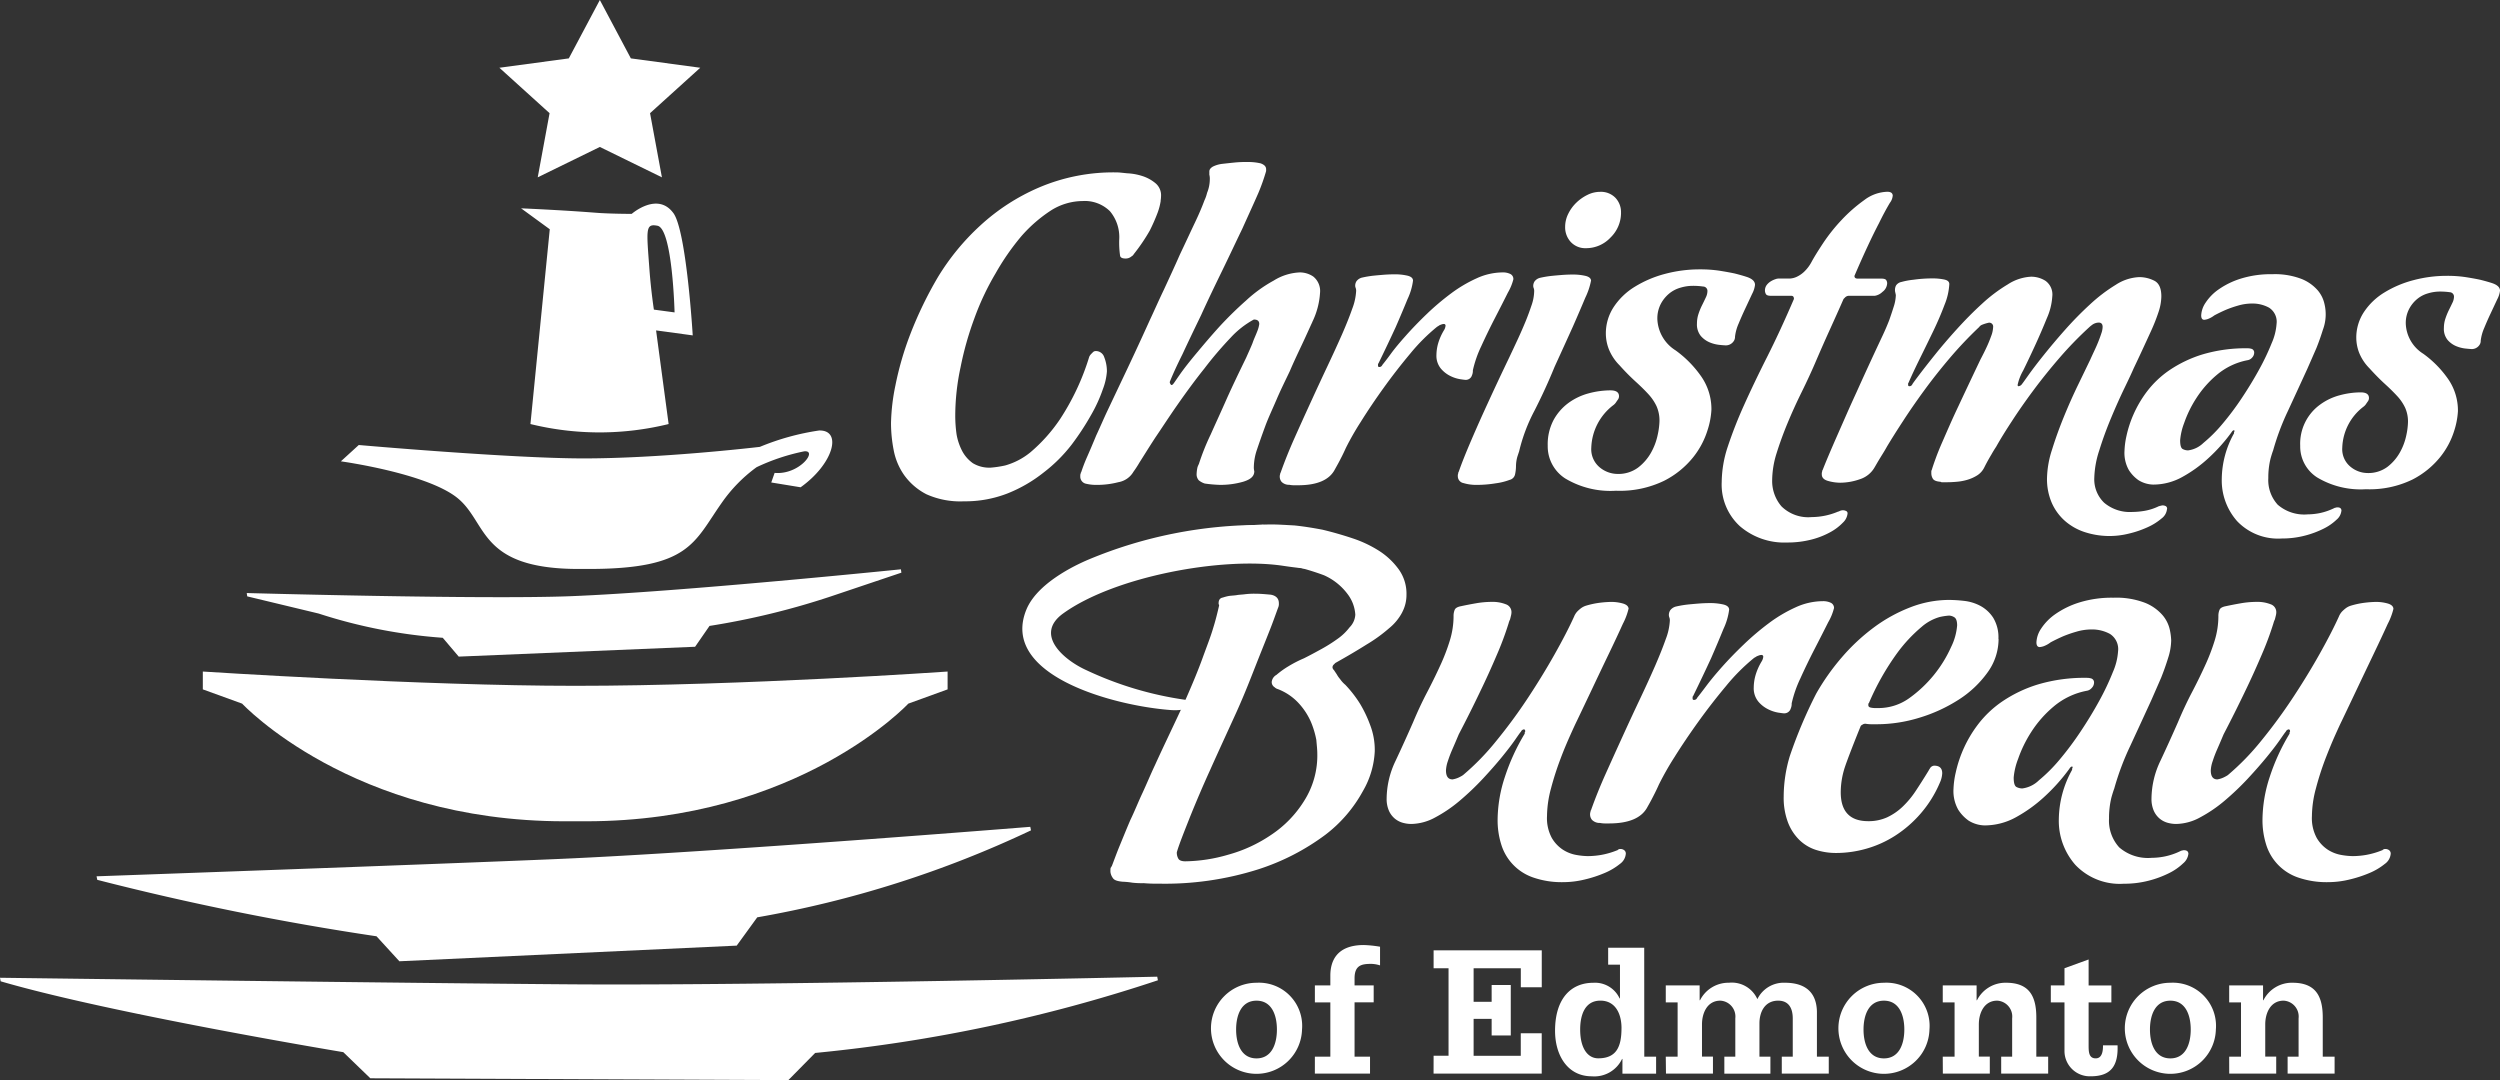
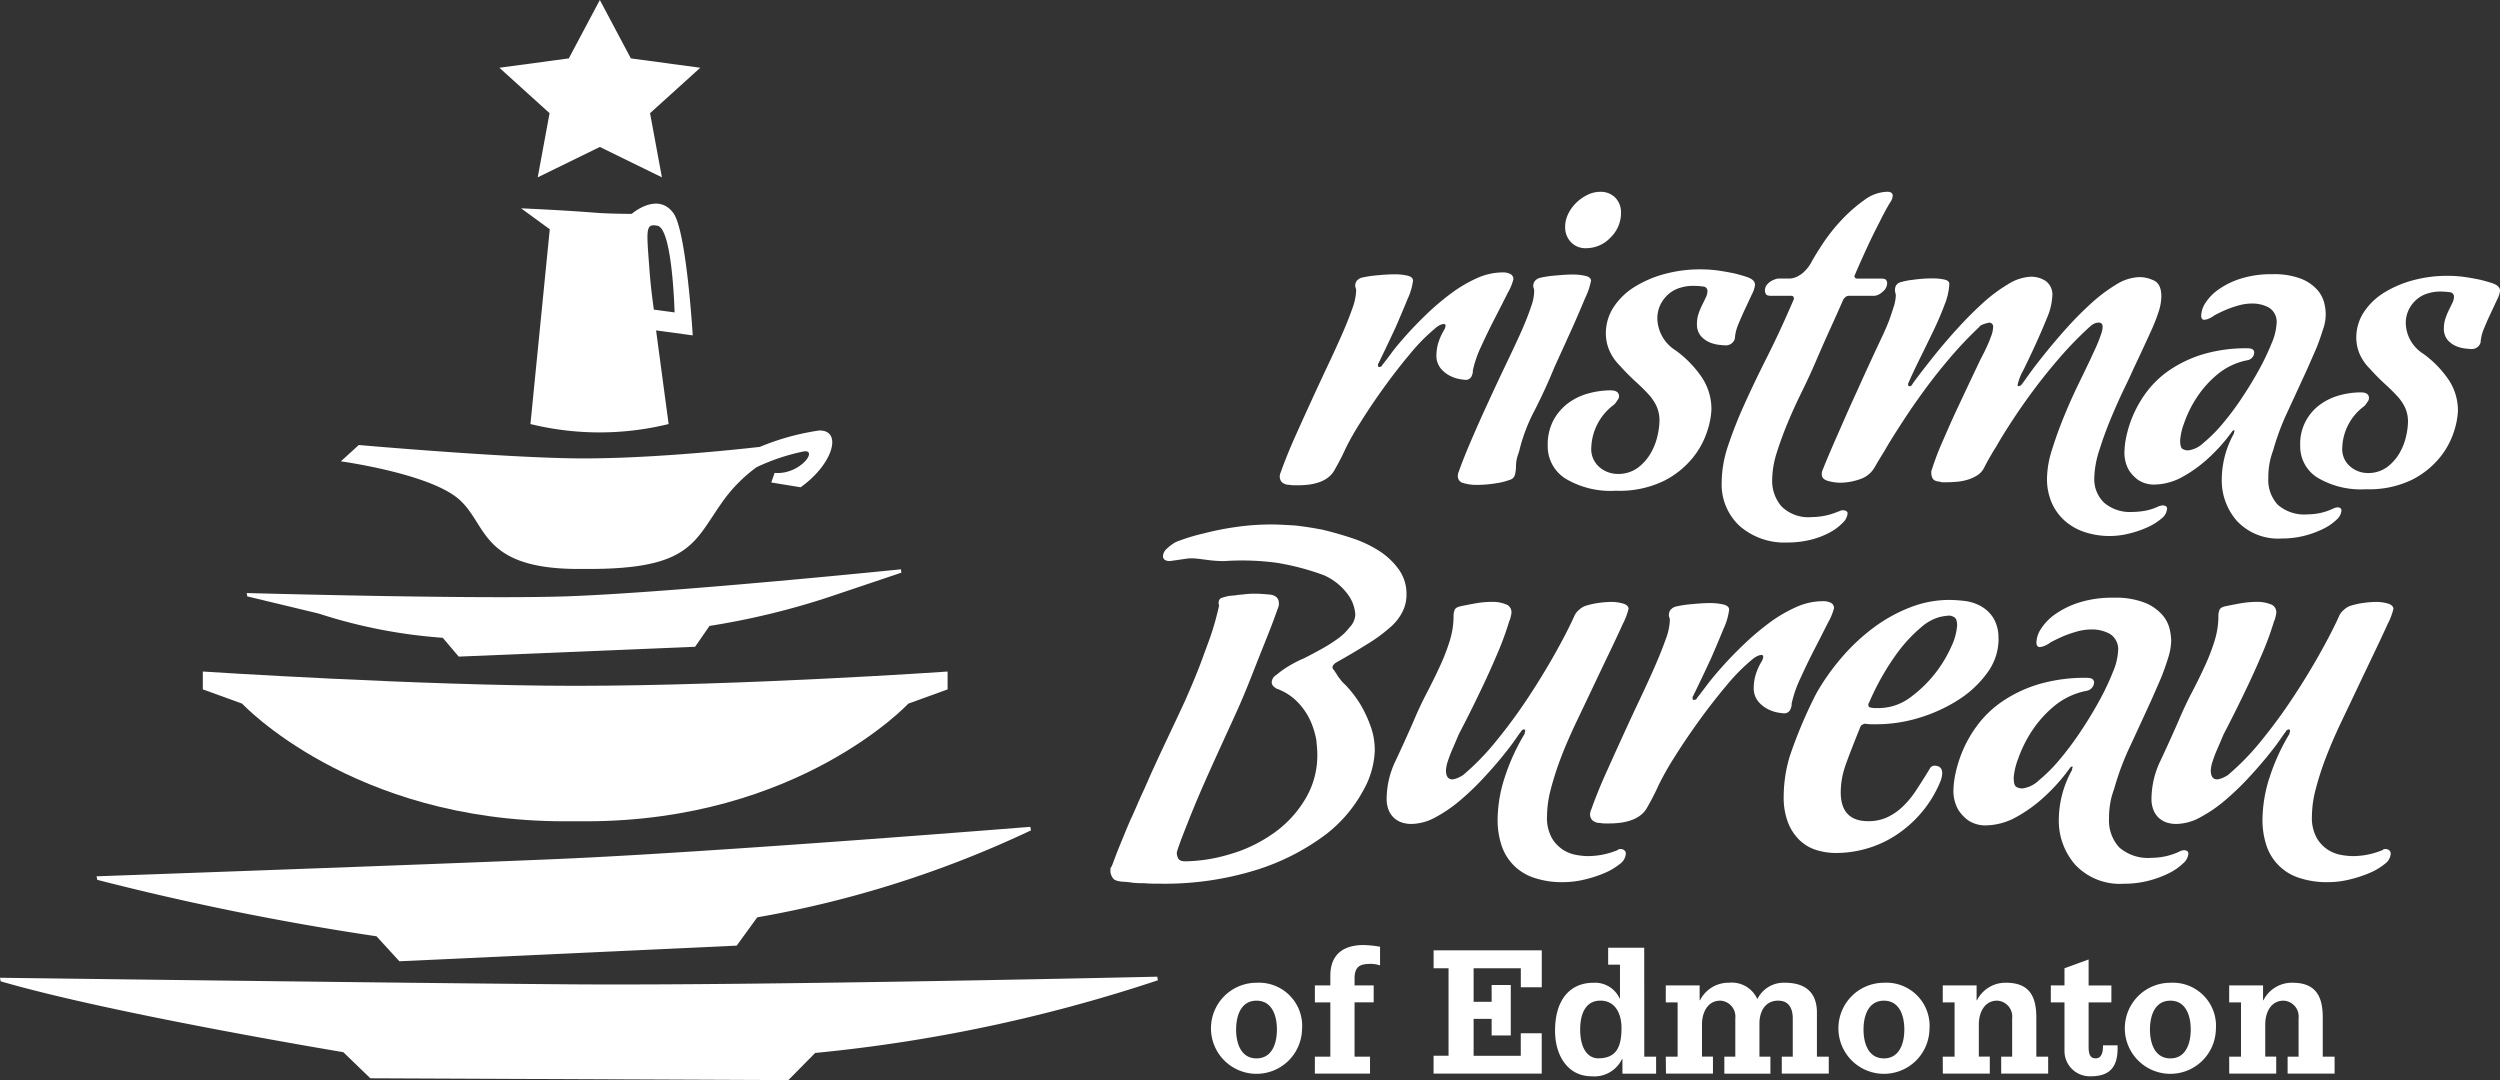
<svg xmlns="http://www.w3.org/2000/svg" width="113.98" height="49.244" viewBox="0 0 113.98 49.244">
  <rect x="0" y="0" width="113.98" height="49.244" fill="#333333" stroke="none" />
  <defs>
    <clipPath id="clip-path">
      <rect id="Rectangle_8937" data-name="Rectangle 8937" width="113.98" height="49.244" fill="#fff" />
    </clipPath>
  </defs>
  <g id="Group_25343" data-name="Group 25343" clip-path="url(#clip-path)">
-     <path id="Path_89484" data-name="Path 89484" d="M102.844,18.8a2.8,2.8,0,0,1-.14.545,8.433,8.433,0,0,1-.363.826,8.415,8.415,0,0,1-.726,1.069.244.244,0,0,1-.1.1.4.4,0,0,1-.282.1c-.141,0-.222-.04-.242-.121a4.194,4.194,0,0,1-.04-.746,1.841,1.841,0,0,0-.423-1.289,1.637,1.637,0,0,0-1.249-.464,2.733,2.733,0,0,0-1.431.423,6.513,6.513,0,0,0-1.35,1.169,11.12,11.12,0,0,0-1.189,1.713,12.042,12.042,0,0,0-.967,2.056,14.518,14.518,0,0,0-.625,2.217,10.6,10.6,0,0,0-.242,2.2,6.036,6.036,0,0,0,.061.866,2.608,2.608,0,0,0,.262.766,1.594,1.594,0,0,0,.484.545,1.456,1.456,0,0,0,.806.2,4.785,4.785,0,0,0,.665-.1,3.186,3.186,0,0,0,1.149-.6,7.369,7.369,0,0,0,1.351-1.512,11.048,11.048,0,0,0,1.33-2.841.425.425,0,0,1,.081-.121c.019-.02.06-.061.08-.081a.184.184,0,0,1,.141-.061.4.4,0,0,1,.383.283,1.75,1.75,0,0,1,.121.644,2.812,2.812,0,0,1-.182.806,6.69,6.69,0,0,1-.544,1.19,12.009,12.009,0,0,1-.887,1.351A6.912,6.912,0,0,1,97.5,31.2a6.493,6.493,0,0,1-1.633.947,5.316,5.316,0,0,1-1.995.363,3.759,3.759,0,0,1-1.714-.323,2.853,2.853,0,0,1-1.008-.866,2.922,2.922,0,0,1-.483-1.148,6.5,6.5,0,0,1-.121-1.23,9.326,9.326,0,0,1,.2-1.713,14.274,14.274,0,0,1,.686-2.357,17.713,17.713,0,0,1,1.249-2.579,10.768,10.768,0,0,1,1.935-2.358A9.449,9.449,0,0,1,97.3,18.2a8.624,8.624,0,0,1,3.567-.685c.1,0,.242.021.463.041a2.6,2.6,0,0,1,.665.121,1.785,1.785,0,0,1,.6.323.715.715,0,0,1,.262.606,1.165,1.165,0,0,1-.02.2" transform="translate(-49.923 -9.654)" fill="#fff" />
-     <path id="Path_89485" data-name="Path 89485" d="M120.358,23.738c-.144.31-.29.642-.476,1.036s-.373.787-.559,1.222c-.207.435-.414.849-.6,1.285s-.374.828-.519,1.222-.269.746-.373,1.057a2.556,2.556,0,0,0-.144.766.726.726,0,0,0,.02.227c0,.228-.166.372-.5.476a3.735,3.735,0,0,1-1.077.145,6.128,6.128,0,0,1-.683-.061.836.836,0,0,1-.27-.146.407.407,0,0,1-.1-.289,1.606,1.606,0,0,1,.041-.311,1.007,1.007,0,0,1,.062-.144,10.7,10.7,0,0,1,.539-1.347c.249-.559.5-1.1.726-1.616.269-.6.579-1.242.891-1.884.1-.228.207-.456.29-.664.062-.186.145-.352.207-.517a1.4,1.4,0,0,0,.1-.353c0-.144-.083-.206-.248-.206a4.1,4.1,0,0,0-1.057.828,16.839,16.839,0,0,0-1.2,1.409c-.414.517-.808,1.056-1.2,1.615s-.725,1.077-1.036,1.533c-.31.476-.538.849-.725,1.141a4.587,4.587,0,0,1-.269.413.984.984,0,0,1-.684.476,3.844,3.844,0,0,1-.995.124,1.979,1.979,0,0,1-.518-.061.33.33,0,0,1-.228-.311c0-.062,0-.124.021-.145a.076.076,0,0,1,.021-.062c.062-.187.144-.415.27-.7s.269-.621.414-.974c.166-.352.332-.746.518-1.139l.559-1.181c.435-.911.891-1.885,1.368-2.941.186-.393.393-.87.642-1.388.249-.539.5-1.077.726-1.595.248-.519.476-1.016.683-1.45s.352-.787.435-1.015a1.735,1.735,0,0,0,.124-.352,1.642,1.642,0,0,0,.124-.6.708.708,0,0,0-.021-.227v-.145c0-.1.062-.166.166-.228a1.331,1.331,0,0,1,.435-.124c.187-.021.372-.041.58-.062a5.34,5.34,0,0,1,.559-.021,2.552,2.552,0,0,1,.6.062c.166.061.249.144.249.268v.083a8.861,8.861,0,0,1-.352.995c-.207.476-.456,1.015-.725,1.615-.29.6-.6,1.264-.933,1.947s-.662,1.367-.953,2.009c-.311.643-.6,1.243-.849,1.781-.269.538-.456.953-.58,1.264a.123.123,0,0,0,.021.082c.021.041.041.062.061.062s.062-.021.1-.083c.021-.021.1-.145.289-.414s.435-.58.746-.953.642-.766,1.035-1.2a16.716,16.716,0,0,1,1.223-1.2,6.279,6.279,0,0,1,1.263-.912,2.434,2.434,0,0,1,1.18-.372,1.089,1.089,0,0,1,.622.187.845.845,0,0,1,.31.745,3.512,3.512,0,0,1-.352,1.326" transform="translate(-60.521 -9.068)" fill="#fff" />
    <path id="Path_89486" data-name="Path 89486" d="M140.69,28.021a2.343,2.343,0,0,1-.249.6q-.249.5-.58,1.14t-.632,1.3a5.087,5.087,0,0,0-.383,1.1.517.517,0,0,1-.041.227.294.294,0,0,1-.291.208c-.027,0-.11-.01-.248-.031a1.579,1.579,0,0,1-.446-.145,1.338,1.338,0,0,1-.435-.341.919.919,0,0,1-.2-.622,2.026,2.026,0,0,1,.073-.507,2.535,2.535,0,0,1,.28-.632.471.471,0,0,0,.062-.187.074.074,0,0,0-.083-.083.362.362,0,0,0-.1.021c-.042.015-.076.028-.1.041a.863.863,0,0,1-.1.063,8.537,8.537,0,0,0-1.222,1.221q-.643.768-1.222,1.574t-1.046,1.555a12.615,12.615,0,0,0-.673,1.18c-.055.124-.111.242-.166.352s-.111.218-.166.321-.111.2-.166.3q-.373.725-1.678.725h-.2a1,1,0,0,1-.2-.021.468.468,0,0,1-.353-.135.375.375,0,0,1-.083-.217.349.349,0,0,1,.021-.144.087.087,0,0,1,.02-.062q.271-.767.643-1.6t.746-1.647q.374-.818.746-1.606t.664-1.45q.289-.662.466-1.17a2.637,2.637,0,0,0,.176-.8.371.371,0,0,0-.021-.144.279.279,0,0,1-.021-.124.378.378,0,0,1,.061-.187.449.449,0,0,1,.269-.165,4.516,4.516,0,0,1,.5-.083c.138-.014.29-.028.456-.041s.331-.021.5-.021a2.521,2.521,0,0,1,.6.062c.165.041.249.117.249.227a2.8,2.8,0,0,1-.249.839q-.249.612-.539,1.275-.352.766-.787,1.657a.061.061,0,0,0-.021.042v.062a.055.055,0,0,0,.062.062.139.139,0,0,0,.1-.042.253.253,0,0,0,.042-.062c.068-.083.2-.248.383-.5s.417-.528.694-.839.59-.635.942-.974a11.572,11.572,0,0,1,1.1-.932,6.223,6.223,0,0,1,1.171-.694,2.871,2.871,0,0,1,1.18-.27.76.76,0,0,1,.362.073.25.25,0,0,1,.135.238" transform="translate(-71.695 -15.277)" fill="#fff" />
    <path id="Path_89487" data-name="Path 89487" d="M154.209,23.553a3.143,3.143,0,0,1-.259.767q-.26.622-.57,1.326-.374.828-.829,1.822-.414,1.016-.922,2.01a7.8,7.8,0,0,0-.695,1.844c-.027.083-.055.166-.082.248a1.665,1.665,0,0,0-.062.435,1.778,1.778,0,0,1-.041.362.329.329,0,0,1-.249.259,2.818,2.818,0,0,1-.632.156,5.33,5.33,0,0,1-.86.072,2.047,2.047,0,0,1-.611-.082.316.316,0,0,1-.259-.311.351.351,0,0,1,.021-.145.086.086,0,0,1,.021-.062q.186-.538.559-1.408t.766-1.72q.455-.994.973-2.072c.124-.262.252-.535.384-.819s.252-.56.363-.828.2-.521.28-.757a2.065,2.065,0,0,0,.114-.621.363.363,0,0,0-.021-.144.279.279,0,0,1-.021-.124.375.375,0,0,1,.062-.187.444.444,0,0,1,.269-.165,4.5,4.5,0,0,1,.5-.083c.138-.014.29-.028.455-.041s.332-.021.5-.021a2.517,2.517,0,0,1,.6.062c.166.041.249.117.249.227m1.367-3.107a1.565,1.565,0,0,1-.476,1.128,1.518,1.518,0,0,1-1.119.488.9.9,0,0,1-.694-.28.983.983,0,0,1-.259-.694,1.331,1.331,0,0,1,.145-.6,1.8,1.8,0,0,1,.373-.508,1.975,1.975,0,0,1,.507-.352,1.3,1.3,0,0,1,.57-.135.919.919,0,0,1,.694.269.946.946,0,0,1,.258.684" transform="translate(-81.673 -10.747)" fill="#fff" />
    <path id="Path_89488" data-name="Path 89488" d="M166.727,28.092a1.179,1.179,0,0,1-.135.414q-.135.291-.3.643c-.111.235-.214.469-.31.7a2.052,2.052,0,0,0-.166.6.338.338,0,0,1-.062.208.432.432,0,0,1-.414.186c-.028,0-.111-.006-.249-.021a1.571,1.571,0,0,1-.435-.114,1.1,1.1,0,0,1-.4-.291.83.83,0,0,1-.175-.57,1.38,1.38,0,0,1,.073-.445,2.93,2.93,0,0,1,.166-.4c.062-.124.117-.238.165-.341a.665.665,0,0,0,.073-.28.2.2,0,0,0-.2-.218,3.209,3.209,0,0,0-.487-.031,1.955,1.955,0,0,0-.539.083,1.424,1.424,0,0,0-.518.269,1.557,1.557,0,0,0-.384.476,1.439,1.439,0,0,0-.155.684,1.762,1.762,0,0,0,.829,1.429,4.95,4.95,0,0,1,1.15,1.16,2.61,2.61,0,0,1,.486,1.554,3.633,3.633,0,0,1-.175.921,3.761,3.761,0,0,1-.652,1.233,4.036,4.036,0,0,1-1.326,1.077,4.63,4.63,0,0,1-2.2.456,4.006,4.006,0,0,1-2.31-.559,1.737,1.737,0,0,1-.8-1.491,2.372,2.372,0,0,1,.269-1.18,2.4,2.4,0,0,1,.683-.778,2.792,2.792,0,0,1,.922-.435,3.861,3.861,0,0,1,.983-.134q.393,0,.393.269a.263.263,0,0,1-.052.155c-.035.049-.066.093-.093.135a.531.531,0,0,1-.125.124,2.539,2.539,0,0,0-.994,1.927,1.076,1.076,0,0,0,.383.9,1.281,1.281,0,0,0,.8.3,1.5,1.5,0,0,0,.953-.291,2.233,2.233,0,0,0,.59-.683,2.833,2.833,0,0,0,.3-.8,3.4,3.4,0,0,0,.083-.631,1.616,1.616,0,0,0-.135-.685,2.19,2.19,0,0,0-.383-.559q-.248-.269-.58-.569a10.17,10.17,0,0,1-.725-.736,2.2,2.2,0,0,1-.487-.736,1.986,1.986,0,0,1-.135-.694,2.188,2.188,0,0,1,.363-1.233,3.062,3.062,0,0,1,.964-.921,5.1,5.1,0,0,1,1.366-.581,6.125,6.125,0,0,1,1.6-.207,5.829,5.829,0,0,1,.891.062c.262.042.489.083.683.124.221.056.415.111.58.166q.353.124.353.352" transform="translate(-86.713 -15.1)" fill="#fff" />
    <path id="Path_89489" data-name="Path 89489" d="M182.753,19.68a.6.6,0,0,1-.124.31q-.248.415-.5.933-.229.434-.519,1.056t-.6,1.346c0,.083.048.124.145.124h1.078c.124,0,.2.025.228.073a.276.276,0,0,1,.041.134.514.514,0,0,1-.217.4.64.64,0,0,1-.342.176h-1.18a.252.252,0,0,0-.187.083l-.062.062q-.291.663-.621,1.388t-.684,1.553q-.269.622-.611,1.316t-.631,1.388q-.291.7-.5,1.368a4.2,4.2,0,0,0-.208,1.233,1.776,1.776,0,0,0,.425,1.211,1.74,1.74,0,0,0,1.377.488,3.125,3.125,0,0,0,1.2-.249.163.163,0,0,0,.062-.021.371.371,0,0,1,.166-.042.348.348,0,0,1,.135.032.114.114,0,0,1,.072.114.656.656,0,0,1-.207.413,2.332,2.332,0,0,1-.57.435,3.626,3.626,0,0,1-.87.343,4.35,4.35,0,0,1-1.108.134,3.1,3.1,0,0,1-2.155-.745,2.571,2.571,0,0,1-.828-2.01,5.266,5.266,0,0,1,.28-1.626,19.341,19.341,0,0,1,.735-1.875q.456-1.016,1.056-2.206t1.222-2.641c0-.1-.041-.145-.123-.145H177.2c-.125,0-.2-.027-.229-.083a.327.327,0,0,1-.041-.144.414.414,0,0,1,.083-.269.694.694,0,0,1,.187-.166.983.983,0,0,1,.2-.093.47.47,0,0,1,.135-.031h.519a.845.845,0,0,0,.331-.083,1.254,1.254,0,0,0,.321-.218,1.748,1.748,0,0,0,.342-.446q.165-.31.528-.859a7.973,7.973,0,0,1,.849-1.067,6.95,6.95,0,0,1,1.026-.9,1.823,1.823,0,0,1,1.056-.384q.249,0,.249.187" transform="translate(-96.462 -10.747)" fill="#fff" />
    <path id="Path_89490" data-name="Path 89490" d="M200.861,38.7a.609.609,0,0,1-.25.44,2.655,2.655,0,0,1-.64.4,4.531,4.531,0,0,1-.848.289,3.64,3.64,0,0,1-1.988-.06,2.581,2.581,0,0,1-.918-.51,2.373,2.373,0,0,1-.609-.828,2.728,2.728,0,0,1-.219-1.128,4.455,4.455,0,0,1,.229-1.3q.229-.739.54-1.5t.649-1.458q.339-.7.559-1.158c.053-.12.114-.25.179-.389s.127-.277.18-.41.1-.259.139-.38a.97.97,0,0,0,.061-.3c0-.134-.061-.2-.18-.2a.525.525,0,0,0-.32.121,1.182,1.182,0,0,0-.12.1,16.5,16.5,0,0,0-1.338,1.378q-.64.74-1.189,1.478T193.79,34.7q-.44.67-.719,1.168c-.08.121-.153.24-.22.36-.12.2-.226.393-.319.579a.892.892,0,0,1-.33.37,1.811,1.811,0,0,1-.449.2,2.371,2.371,0,0,1-.479.089q-.241.021-.42.021h-.24a.112.112,0,0,1-.08-.021c-.187-.013-.3-.06-.349-.139a.472.472,0,0,1-.07-.24v-.1a.147.147,0,0,1,.02-.061c.04-.133.1-.309.18-.529s.176-.459.29-.719.232-.532.359-.819.257-.569.39-.849q.458-.979,1-2.117.18-.341.289-.58c.074-.159.14-.322.2-.489a1.279,1.279,0,0,0,.09-.41.177.177,0,0,0-.2-.2,1.824,1.824,0,0,0-.319.1.3.3,0,0,0-.12.1,17.9,17.9,0,0,0-1.328,1.4q-.629.74-1.169,1.478t-.968,1.4c-.287.438-.53.826-.73,1.158-.067.12-.133.233-.2.34s-.13.21-.19.31-.116.2-.17.29a1.186,1.186,0,0,1-.679.559,2.738,2.738,0,0,1-.9.16,2.065,2.065,0,0,1-.55-.08q-.289-.08-.289-.3a.347.347,0,0,1,.019-.14.082.082,0,0,1,.021-.061q.1-.26.269-.659t.38-.879q.211-.479.44-1c.152-.347.31-.692.469-1.04q.54-1.2,1.178-2.556.16-.339.3-.7c.066-.188.132-.386.2-.6a1.885,1.885,0,0,0,.1-.54c-.013-.066-.023-.113-.03-.139a.383.383,0,0,1-.009-.1.438.438,0,0,1,.049-.2.386.386,0,0,1,.25-.16,3.276,3.276,0,0,1,.54-.1,6.349,6.349,0,0,1,.859-.061,2.632,2.632,0,0,1,.549.051c.153.033.23.1.23.21a2.884,2.884,0,0,1-.22.949q-.219.588-.529,1.229t-.62,1.268q-.31.63-.489,1.049a.058.058,0,0,0-.02.04v.059a.053.053,0,0,0,.06.06.133.133,0,0,0,.1-.04.227.227,0,0,0,.039-.06c.013-.026.113-.162.3-.41s.426-.552.719-.918.626-.756,1-1.169.755-.8,1.148-1.158a7.1,7.1,0,0,1,1.179-.888,2.142,2.142,0,0,1,1.069-.35,1.226,1.226,0,0,1,.649.189.765.765,0,0,1,.31.709,2.853,2.853,0,0,1-.25,1q-.25.619-.54,1.249T194.3,32.4a2.2,2.2,0,0,0-.25.649c0,.039.013.06.04.06a.217.217,0,0,0,.16-.1c.013-.013.109-.146.289-.4s.413-.56.7-.918.612-.746.979-1.159a15.619,15.619,0,0,1,1.138-1.158,7.351,7.351,0,0,1,1.169-.889,2.116,2.116,0,0,1,1.078-.35,1.517,1.517,0,0,1,.669.16c.22.106.33.346.33.718a2.346,2.346,0,0,1-.13.719,8.321,8.321,0,0,1-.33.839q-.2.439-.409.889t-.39.829q-.12.28-.42.9t-.608,1.358q-.311.74-.54,1.479a4.355,4.355,0,0,0-.23,1.258,1.482,1.482,0,0,0,.45,1.138,1.821,1.821,0,0,0,1.289.42,3.5,3.5,0,0,0,.549-.05,2.414,2.414,0,0,0,.65-.21.158.158,0,0,0,.06-.02.135.135,0,0,0,.06-.01.149.149,0,0,1,.061-.009.329.329,0,0,1,.13.029.126.126,0,0,1,.07.13" transform="translate(-102.062 -15.501)" fill="#fff" />
    <path id="Path_89491" data-name="Path 89491" d="M225.771,38.658a.611.611,0,0,1-.219.4,2.38,2.38,0,0,1-.59.41,4.322,4.322,0,0,1-.858.319,4.115,4.115,0,0,1-1.049.13,2.576,2.576,0,0,1-2.038-.79,2.8,2.8,0,0,1-.7-1.928,4.349,4.349,0,0,1,.559-2.077v-.04a.036.036,0,0,1,.01-.029.042.042,0,0,0,.01-.031c0-.027-.007-.04-.02-.04-.04,0-.08.034-.12.1a7.845,7.845,0,0,1-1.079,1.2,6.028,6.028,0,0,1-1.138.818,2.725,2.725,0,0,1-1.359.359,1.324,1.324,0,0,1-.659-.2,1.623,1.623,0,0,1-.439-.46,1.588,1.588,0,0,1-.2-.879,3.673,3.673,0,0,1,.09-.678,5.132,5.132,0,0,1,.31-.959,5.235,5.235,0,0,1,.618-1.059,4.418,4.418,0,0,1,1.029-.979,5.643,5.643,0,0,1,1.508-.72,6.921,6.921,0,0,1,2.078-.28.649.649,0,0,1,.14.02.174.174,0,0,1,.14.18.326.326,0,0,1-.09.22.347.347,0,0,1-.19.119,3.045,3.045,0,0,0-1.408.66,4.718,4.718,0,0,0-.959,1.089,5.24,5.24,0,0,0-.549,1.128,2.854,2.854,0,0,0-.18.779c0,.227.039.36.12.4a.526.526,0,0,0,.24.06,1.224,1.224,0,0,0,.7-.339,6.567,6.567,0,0,0,.869-.869,12.825,12.825,0,0,0,.889-1.189q.439-.66.789-1.3a10.77,10.77,0,0,0,.57-1.2,2.616,2.616,0,0,0,.22-.879.76.76,0,0,0-.341-.729,1.563,1.563,0,0,0-.778-.19,2.236,2.236,0,0,0-.629.091,4.978,4.978,0,0,0-.549.189c-.187.08-.367.168-.54.26a1.119,1.119,0,0,1-.31.17.676.676,0,0,1-.15.031c-.093,0-.14-.067-.14-.2a1.121,1.121,0,0,1,.2-.579,2.237,2.237,0,0,1,.6-.61,3.661,3.661,0,0,1,1.009-.489,4.579,4.579,0,0,1,1.429-.2,3.369,3.369,0,0,1,1.348.22,1.928,1.928,0,0,1,.73.519,1.418,1.418,0,0,1,.3.6,2.01,2.01,0,0,1-.07,1.2q-.129.419-.289.819-.2.46-.42.959-.439.958-.888,1.928a11.29,11.29,0,0,0-.669,1.787q-.06.161-.12.38a3.587,3.587,0,0,0-.1.878,1.667,1.667,0,0,0,.429,1.219,1.845,1.845,0,0,0,1.368.44,2.9,2.9,0,0,0,.56-.06,2.816,2.816,0,0,0,.639-.221l.04-.019a.153.153,0,0,0,.05-.01.208.208,0,0,1,.07-.009c.119,0,.179.052.179.159" transform="translate(-119.022 -15.366)" fill="#fff" />
    <path id="Path_89492" data-name="Path 89492" d="M242.845,28.705a1.159,1.159,0,0,1-.13.4c-.088.187-.183.393-.29.619s-.207.452-.3.679a2.049,2.049,0,0,0-.16.579.322.322,0,0,1-.06.2.416.416,0,0,1-.4.18c-.027,0-.108-.007-.241-.021a1.523,1.523,0,0,1-.419-.109,1.058,1.058,0,0,1-.389-.281.794.794,0,0,1-.17-.549,1.347,1.347,0,0,1,.07-.429,3.03,3.03,0,0,1,.16-.39c.06-.12.113-.23.16-.329a.657.657,0,0,0,.07-.271.2.2,0,0,0-.19-.209,3.117,3.117,0,0,0-.469-.03,1.884,1.884,0,0,0-.52.08,1.361,1.361,0,0,0-.5.26,1.478,1.478,0,0,0-.369.459,1.379,1.379,0,0,0-.15.66,1.694,1.694,0,0,0,.8,1.378,4.8,4.8,0,0,1,1.109,1.119,2.523,2.523,0,0,1,.469,1.5,3.567,3.567,0,0,1-.169.889,3.633,3.633,0,0,1-.63,1.188,3.92,3.92,0,0,1-1.278,1.039,4.471,4.471,0,0,1-2.117.44,3.855,3.855,0,0,1-2.228-.54,1.674,1.674,0,0,1-.769-1.438,2.2,2.2,0,0,1,.918-1.888,2.667,2.667,0,0,1,.89-.42,3.706,3.706,0,0,1,.948-.13q.38,0,.379.26a.25.25,0,0,1-.05.149c-.033.047-.063.09-.089.13a.509.509,0,0,1-.12.121,2.443,2.443,0,0,0-.958,1.858,1.032,1.032,0,0,0,.37.869,1.229,1.229,0,0,0,.769.29,1.458,1.458,0,0,0,.919-.28,2.152,2.152,0,0,0,.569-.659,2.719,2.719,0,0,0,.29-.77,3.213,3.213,0,0,0,.079-.608,1.544,1.544,0,0,0-.13-.66,2.1,2.1,0,0,0-.369-.539c-.16-.173-.347-.357-.559-.55s-.446-.429-.7-.71a2.129,2.129,0,0,1-.469-.708,1.922,1.922,0,0,1-.13-.669,2.113,2.113,0,0,1,.35-1.189,2.96,2.96,0,0,1,.929-.888,4.908,4.908,0,0,1,1.319-.56,5.879,5.879,0,0,1,1.538-.2,5.542,5.542,0,0,1,.859.06q.38.06.659.12c.213.053.4.106.559.159.226.08.34.193.34.34" transform="translate(-128.864 -15.451)" fill="#fff" />
    <path id="Path_89493" data-name="Path 89493" d="M126.142,57.288a2.338,2.338,0,0,1-.606.736,6.9,6.9,0,0,1-1.017.735q-.616.389-1.428.844l-.065.065a.183.183,0,0,0-.066.13.186.186,0,0,0,.066.13l.13.195a1.264,1.264,0,0,0,.151.216,1.29,1.29,0,0,0,.238.26,5.417,5.417,0,0,1,.671.865,5.608,5.608,0,0,1,.455.952,3.167,3.167,0,0,1,.216,1.211,3.969,3.969,0,0,1-.541,1.818,6.281,6.281,0,0,1-1.709,1.99,10.46,10.46,0,0,1-3.073,1.58,14.063,14.063,0,0,1-4.565.649,5.985,5.985,0,0,1-.649-.022,3.781,3.781,0,0,1-.52-.022,3.177,3.177,0,0,0-.432-.043c-.239-.022-.39-.066-.455-.174a.572.572,0,0,1-.108-.281c0-.108,0-.173.022-.195s.021-.043.043-.065c.108-.281.216-.584.368-.952s.3-.736.476-1.147c.2-.411.368-.844.563-1.255.2-.433.368-.844.563-1.255.433-.952.909-1.925,1.385-2.964.324-.736.584-1.363.778-1.9s.368-.974.476-1.342c.13-.411.216-.778.281-1.06a.079.079,0,0,0-.022-.065v-.043c0-.152.065-.238.194-.259a2.031,2.031,0,0,1,.239-.065c.108-.022.238-.022.389-.044.108-.022.238-.022.39-.043a3.447,3.447,0,0,1,.476-.022c.216,0,.454.022.692.044.238.044.367.173.367.389a.421.421,0,0,1-.022.173c-.108.282-.238.671-.411,1.1-.152.389-.346.865-.585,1.471s-.519,1.341-.909,2.207c-.433.952-.844,1.839-1.211,2.662-.325.713-.628,1.427-.909,2.12-.281.714-.5,1.255-.606,1.623a.546.546,0,0,0,.065.281c.044.087.152.13.325.13a7.246,7.246,0,0,0,1.947-.3,6.547,6.547,0,0,0,1.969-.909,5.054,5.054,0,0,0,1.493-1.536,3.857,3.857,0,0,0,.606-2.185c0-.152-.022-.346-.044-.606a4.1,4.1,0,0,0-.238-.8,3.071,3.071,0,0,0-.541-.844,2.508,2.508,0,0,0-.974-.671.348.348,0,0,1-.151-.087.272.272,0,0,1-.13-.238.418.418,0,0,1,.216-.324,3.93,3.93,0,0,1,.541-.389,5.474,5.474,0,0,1,.714-.367c.26-.13.5-.26.735-.389a7.115,7.115,0,0,0,.8-.5,2.446,2.446,0,0,0,.541-.519A.884.884,0,0,0,124,57.4a1.714,1.714,0,0,0-.346-.93,2.706,2.706,0,0,0-1.082-.866,11.469,11.469,0,0,0-2.163-.57,12.012,12.012,0,0,0-2.393-.075c-.779,0-1.243-.177-1.7-.112s-.714.108-.779.108a.324.324,0,0,1-.152-.022.2.2,0,0,1-.152-.216.467.467,0,0,1,.13-.281,2.077,2.077,0,0,1,.454-.346,8.49,8.49,0,0,1,1.255-.389,12.807,12.807,0,0,1,1.385-.282,11.247,11.247,0,0,1,1.775-.13c.259,0,.584.022.995.044.411.043.822.108,1.276.194q.682.163,1.363.39a5.4,5.4,0,0,1,1.234.584,3.324,3.324,0,0,1,.887.844,1.9,1.9,0,0,1,.346,1.147,1.686,1.686,0,0,1-.195.8" transform="translate(-62.209 -29.377)" fill="#fff" />
    <path id="Path_89494" data-name="Path 89494" d="M151.923,61.48a2.989,2.989,0,0,1-.259.682q-.258.573-.628,1.342t-.768,1.612q-.4.843-.7,1.471c-.058.116-.158.332-.3.649s-.3.685-.454,1.1a13.213,13.213,0,0,0-.423,1.32,5.023,5.023,0,0,0-.184,1.276,1.9,1.9,0,0,0,.217.984,1.6,1.6,0,0,0,.509.541,1.662,1.662,0,0,0,.605.238,3.229,3.229,0,0,0,.531.054,3.719,3.719,0,0,0,.605-.054,3.623,3.623,0,0,0,.714-.205.066.066,0,0,0,.044-.022.176.176,0,0,1,.131-.044.275.275,0,0,1,.162.054.188.188,0,0,1,.075.163.628.628,0,0,1-.27.465,2.868,2.868,0,0,1-.692.411,5.564,5.564,0,0,1-.919.3,4.121,4.121,0,0,1-.952.119,3.971,3.971,0,0,1-1.4-.216,2.3,2.3,0,0,1-1.45-1.515,3.68,3.68,0,0,1-.162-1.1,6.351,6.351,0,0,1,.336-1.98,9.446,9.446,0,0,1,.9-1.958v-.044a.044.044,0,0,1,.012-.033.046.046,0,0,0,.011-.033c0-.057-.022-.086-.065-.086a.177.177,0,0,0-.108.065.258.258,0,0,1-.044.065c-.014.014-.094.126-.238.335s-.343.469-.595.779-.544.642-.877,1a12.335,12.335,0,0,1-1.049,1,6.333,6.333,0,0,1-1.124.768,2.349,2.349,0,0,1-1.093.3,1.453,1.453,0,0,1-.389-.054.987.987,0,0,1-.357-.184,1,1,0,0,1-.271-.356,1.333,1.333,0,0,1-.108-.573,4.036,4.036,0,0,1,.411-1.72q.412-.877.8-1.763.3-.715.628-1.342t.595-1.212a8.942,8.942,0,0,0,.443-1.147,3.8,3.8,0,0,0,.174-1.124.711.711,0,0,1,.054-.293c.036-.079.134-.133.292-.162q.3-.065.671-.13a4.2,4.2,0,0,1,.735-.065,1.628,1.628,0,0,1,.628.108.377.377,0,0,1,.26.368.643.643,0,0,1-.022.152c-.014.058-.028.116-.043.173a.813.813,0,0,0-.065.173,14.084,14.084,0,0,1-.541,1.45q-.369.866-.757,1.666-.454.953-.974,1.947-.173.411-.292.682a5.6,5.6,0,0,0-.206.541,1.52,1.52,0,0,0-.086.422c0,.275.1.411.3.411a1.05,1.05,0,0,0,.325-.108,1.306,1.306,0,0,0,.151-.086,11.265,11.265,0,0,0,1.525-1.569,23.87,23.87,0,0,0,1.439-1.958q.67-1.016,1.223-2t.877-1.7a.749.749,0,0,1,.151-.238,1.587,1.587,0,0,1,.173-.151.779.779,0,0,1,.216-.108,3.8,3.8,0,0,1,.67-.14,4.658,4.658,0,0,1,.476-.033,1.912,1.912,0,0,1,.551.075c.165.051.249.134.249.249" transform="translate(-77.676 -33.717)" fill="#fff" />
    <path id="Path_89495" data-name="Path 89495" d="M172.686,61.432a2.437,2.437,0,0,1-.259.627q-.26.52-.606,1.19t-.66,1.363a5.374,5.374,0,0,0-.4,1.147.533.533,0,0,1-.044.238.306.306,0,0,1-.3.216c-.029,0-.115-.01-.26-.032a1.633,1.633,0,0,1-.465-.152,1.386,1.386,0,0,1-.455-.357.956.956,0,0,1-.205-.649,2.1,2.1,0,0,1,.076-.53,2.635,2.635,0,0,1,.292-.66.491.491,0,0,0,.065-.195.077.077,0,0,0-.086-.087.357.357,0,0,0-.109.022.963.963,0,0,0-.108.043,1.007,1.007,0,0,1-.109.065,8.836,8.836,0,0,0-1.276,1.276q-.67.8-1.276,1.644t-1.093,1.623a13.259,13.259,0,0,0-.7,1.234c-.057.13-.116.252-.173.367s-.115.228-.172.336-.117.213-.174.314q-.39.757-1.753.757h-.206a1.081,1.081,0,0,1-.205-.022.491.491,0,0,1-.368-.141.39.39,0,0,1-.087-.227.378.378,0,0,1,.022-.152.088.088,0,0,1,.022-.065q.282-.8.671-1.666t.779-1.72q.389-.854.779-1.677t.692-1.515q.3-.692.487-1.223a2.725,2.725,0,0,0,.184-.833.371.371,0,0,0-.022-.151.3.3,0,0,1-.022-.13.4.4,0,0,1,.065-.2.471.471,0,0,1,.281-.172,4.783,4.783,0,0,1,.519-.087c.144-.014.3-.029.477-.043s.346-.022.519-.022a2.637,2.637,0,0,1,.628.065q.259.065.259.238a2.922,2.922,0,0,1-.259.876q-.26.638-.562,1.331-.369.8-.823,1.731a.061.061,0,0,0-.022.044v.065a.057.057,0,0,0,.065.065.149.149,0,0,0,.109-.044.265.265,0,0,0,.043-.066q.108-.129.4-.519t.724-.876q.433-.487.985-1.017a11.992,11.992,0,0,1,1.147-.974,6.49,6.49,0,0,1,1.222-.725,3,3,0,0,1,1.234-.281.807.807,0,0,1,.379.076.261.261,0,0,1,.14.249" transform="translate(-89.075 -33.69)" fill="#fff" />
    <path id="Path_89496" data-name="Path 89496" d="M191.052,62.742a2.6,2.6,0,0,1-.508,1.536,4.77,4.77,0,0,1-1.309,1.233,7.1,7.1,0,0,1-1.785.822,6.621,6.621,0,0,1-1.958.3h-.238a1.537,1.537,0,0,1-.26-.022.233.233,0,0,0-.119.022.673.673,0,0,1-.075.044c-.029.029-.044.05-.044.065-.115.275-.648,1.61-.748,1.963a3.721,3.721,0,0,0-.152,1.027q0,1.32,1.255,1.32a2.032,2.032,0,0,0,.854-.173,2.639,2.639,0,0,0,.7-.476,4.11,4.11,0,0,0,.606-.725q.28-.422.584-.919a1.025,1.025,0,0,1,.065-.108.241.241,0,0,1,.195-.13q.367,0,.368.346a1.168,1.168,0,0,1-.109.433,5.31,5.31,0,0,1-.876,1.406,5.376,5.376,0,0,1-1.158,1.006,4.906,4.906,0,0,1-1.319.595,5.015,5.015,0,0,1-1.364.195,2.992,2.992,0,0,1-.931-.14,1.93,1.93,0,0,1-.756-.454,2.254,2.254,0,0,1-.52-.8,3.182,3.182,0,0,1-.195-1.179,6.419,6.419,0,0,1,.281-1.85,21.13,21.13,0,0,1,1.2-2.84,10.36,10.36,0,0,1,1.169-1.656,8.975,8.975,0,0,1,1.46-1.363,7.023,7.023,0,0,1,1.666-.919,4.892,4.892,0,0,1,1.764-.336,6.393,6.393,0,0,1,.692.044,2.056,2.056,0,0,1,.735.227,1.61,1.61,0,0,1,.585.541,1.716,1.716,0,0,1,.238.963m-1.882-.606c0-.2-.044-.328-.13-.379a.48.48,0,0,0-.238-.076,2.763,2.763,0,0,0-.433.066,2.147,2.147,0,0,0-.812.443,6.811,6.811,0,0,0-1.114,1.19,11.639,11.639,0,0,0-1.3,2.3.02.02,0,0,0-.022.022v.065c0,.057.036.093.109.108a.931.931,0,0,0,.184.022h.163a2.4,2.4,0,0,0,1.428-.465,5.77,5.77,0,0,0,1.893-2.326,2.692,2.692,0,0,0,.271-.974" transform="translate(-99.933 -33.613)" fill="#fff" />
    <path id="Path_89497" data-name="Path 89497" d="M209.213,72.406a.661.661,0,0,1-.238.433,2.56,2.56,0,0,1-.638.444,4.653,4.653,0,0,1-.93.346,4.44,4.44,0,0,1-1.136.14,2.792,2.792,0,0,1-2.207-.855,3.034,3.034,0,0,1-.758-2.088,4.711,4.711,0,0,1,.606-2.25v-.043a.041.041,0,0,1,.011-.032.045.045,0,0,0,.011-.032c0-.029-.008-.044-.022-.044-.043,0-.086.037-.13.109a8.483,8.483,0,0,1-1.168,1.3,6.543,6.543,0,0,1-1.233.887,2.956,2.956,0,0,1-1.471.389,1.435,1.435,0,0,1-.714-.216,1.77,1.77,0,0,1-.476-.5,1.727,1.727,0,0,1-.216-.952,3.946,3.946,0,0,1,.1-.736,5.6,5.6,0,0,1,1.006-2.185,4.76,4.76,0,0,1,1.114-1.06,6.052,6.052,0,0,1,1.634-.779,7.465,7.465,0,0,1,2.251-.3.66.66,0,0,1,.151.022.187.187,0,0,1,.152.195.348.348,0,0,1-.1.238.377.377,0,0,1-.205.13,3.285,3.285,0,0,0-1.526.714,5.107,5.107,0,0,0-1.038,1.179,5.715,5.715,0,0,0-.595,1.223,3.074,3.074,0,0,0-.2.844q0,.369.13.433a.574.574,0,0,0,.26.065,1.327,1.327,0,0,0,.757-.368,7.192,7.192,0,0,0,.941-.94,14.061,14.061,0,0,0,.963-1.288q.476-.714.854-1.406a11.509,11.509,0,0,0,.616-1.3,2.823,2.823,0,0,0,.238-.952.823.823,0,0,0-.368-.79,1.7,1.7,0,0,0-.844-.205,2.444,2.444,0,0,0-.682.1,5.577,5.577,0,0,0-.595.205q-.3.13-.584.281a1.229,1.229,0,0,1-.335.184.776.776,0,0,1-.163.033c-.1,0-.151-.073-.151-.217a1.214,1.214,0,0,1,.216-.627,2.434,2.434,0,0,1,.649-.66,3.96,3.96,0,0,1,1.093-.53,4.977,4.977,0,0,1,1.547-.216,3.654,3.654,0,0,1,1.461.238,2.085,2.085,0,0,1,.789.563,1.537,1.537,0,0,1,.324.649,2.731,2.731,0,0,1,.065.5,2.76,2.76,0,0,1-.141.8q-.141.454-.313.887-.217.5-.454,1.039-.476,1.038-.962,2.088a12.133,12.133,0,0,0-.726,1.936c-.043.116-.086.253-.13.411a3.939,3.939,0,0,0-.108.952,1.807,1.807,0,0,0,.465,1.32,2,2,0,0,0,1.482.476,3.114,3.114,0,0,0,.606-.065,3.022,3.022,0,0,0,.693-.238l.043-.022a.175.175,0,0,0,.054-.011.242.242,0,0,1,.076-.011c.13,0,.2.057.2.173" transform="translate(-109.44 -33.478)" fill="#fff" />
    <path id="Path_89498" data-name="Path 89498" d="M229.646,61.48a2.991,2.991,0,0,1-.259.682q-.26.573-.628,1.342t-.768,1.612q-.4.843-.7,1.471-.087.174-.3.649t-.454,1.1a13.213,13.213,0,0,0-.422,1.32,4.984,4.984,0,0,0-.184,1.276,1.891,1.891,0,0,0,.217.984,1.6,1.6,0,0,0,.508.541,1.664,1.664,0,0,0,.606.238,3.224,3.224,0,0,0,.53.054,3.716,3.716,0,0,0,.606-.054,3.627,3.627,0,0,0,.714-.205.067.067,0,0,0,.044-.022.175.175,0,0,1,.13-.044.275.275,0,0,1,.162.054.188.188,0,0,1,.075.163.626.626,0,0,1-.271.465,2.856,2.856,0,0,1-.692.411,5.6,5.6,0,0,1-.92.3,4.116,4.116,0,0,1-.952.119,3.974,3.974,0,0,1-1.4-.216,2.3,2.3,0,0,1-1.449-1.515,3.681,3.681,0,0,1-.162-1.1,6.363,6.363,0,0,1,.335-1.98,9.4,9.4,0,0,1,.9-1.958v-.044a.046.046,0,0,1,.011-.033.044.044,0,0,0,.011-.033c0-.057-.022-.086-.065-.086a.175.175,0,0,0-.108.065.271.271,0,0,1-.043.065c-.014.014-.094.126-.238.335s-.342.469-.595.779-.544.642-.876,1a12.406,12.406,0,0,1-1.049,1,6.353,6.353,0,0,1-1.125.768,2.349,2.349,0,0,1-1.093.3,1.456,1.456,0,0,1-.389-.054.982.982,0,0,1-.357-.184.993.993,0,0,1-.271-.356,1.326,1.326,0,0,1-.108-.573,4.036,4.036,0,0,1,.411-1.72q.411-.877.8-1.763.3-.715.628-1.342t.595-1.212a9.077,9.077,0,0,0,.443-1.147,3.787,3.787,0,0,0,.173-1.124.7.7,0,0,1,.054-.293c.036-.079.133-.133.292-.162q.3-.065.67-.13a4.2,4.2,0,0,1,.736-.065,1.63,1.63,0,0,1,.628.108.377.377,0,0,1,.26.368.642.642,0,0,1-.022.152l-.043.173a.838.838,0,0,0-.065.173,14.074,14.074,0,0,1-.541,1.45q-.369.866-.757,1.666-.456.953-.974,1.947-.173.411-.292.682a5.371,5.371,0,0,0-.206.541,1.491,1.491,0,0,0-.087.422c0,.275.1.411.3.411a1.05,1.05,0,0,0,.325-.108,1.347,1.347,0,0,0,.151-.086,11.4,11.4,0,0,0,1.526-1.569,23.96,23.96,0,0,0,1.438-1.958q.671-1.016,1.223-2t.876-1.7a.765.765,0,0,1,.151-.238,1.629,1.629,0,0,1,.173-.151.773.773,0,0,1,.216-.108,3.783,3.783,0,0,1,.671-.14,4.658,4.658,0,0,1,.477-.033,1.912,1.912,0,0,1,.551.075q.248.077.249.249" transform="translate(-120.526 -33.717)" fill="#fff" />
    <path id="Path_89499" data-name="Path 89499" d="M127.2,101.995a2.076,2.076,0,1,1-2.075-2.132,1.969,1.969,0,0,1,2.075,2.132m-2.075,1.316c.705,0,.93-.679.93-1.316s-.224-1.315-.93-1.315-.93.679-.93,1.315.224,1.316.93,1.316" transform="translate(-67.838 -55.057)" fill="#fff" />
    <path id="Path_89500" data-name="Path 89500" d="M133.611,101.12h.705V98.644h-.705v-.774h.705v-.447c0-.645.275-1.393,1.528-1.393a5.417,5.417,0,0,1,.738.077v.851a1.422,1.422,0,0,0-.39-.069c-.44,0-.772.052-.772.662v.318h.872v.774h-.872v2.476h.705v.774h-2.515Z" transform="translate(-73.663 -52.944)" fill="#fff" />
    <path id="Path_89501" data-name="Path 89501" d="M145.676,101.373h.681V97.384h-.681v-.817h4.931v1.685h-.955v-.868H147.5v1.53h.822v-.765h.872v2.3h-.872v-.757H147.5v1.685h2.15V100.35h.955v1.839h-4.931Z" transform="translate(-80.315 -53.24)" fill="#fff" />
    <path id="Path_89502" data-name="Path 89502" d="M162.085,101.268h.539v.774h-1.535v-.67h-.017a1.4,1.4,0,0,1-1.379.791c-1.128,0-1.676-.989-1.676-2.072,0-1.479.73-2.192,1.743-2.192a1.233,1.233,0,0,1,1.2.713h.017V97.073h-.539V96.3h1.644Zm-1.038-1.3c0-.662-.283-1.255-.963-1.255-.706,0-.922.653-.922,1.315,0,.868.349,1.315.822,1.315.83,0,1.062-.525,1.062-1.375" transform="translate(-87.119 -53.092)" fill="#fff" />
    <path id="Path_89503" data-name="Path 89503" d="M169.268,103.233h.54v-2.476h-.54v-.774h1.544v.679h.017a1.451,1.451,0,0,1,1.32-.8,1.277,1.277,0,0,1,1.295.748,1.333,1.333,0,0,1,1.254-.748c.855,0,1.436.369,1.461,1.307v2.063h.54v.774h-2.142v-.774h.5v-1.745c0-.438-.166-.808-.664-.808-.6,0-.855.5-.855,1.04v1.513h.5v.774h-2.1v-.774h.5v-1.745a.725.725,0,0,0-.681-.808c-.6,0-.838.567-.838,1.083v1.469h.5v.774h-2.142Z" transform="translate(-93.322 -55.057)" fill="#fff" />
    <path id="Path_89504" data-name="Path 89504" d="M190.96,101.995a2.076,2.076,0,1,1-2.076-2.132,1.969,1.969,0,0,1,2.076,2.132m-2.076,1.316c.705,0,.93-.679.93-1.316s-.224-1.315-.93-1.315-.93.679-.93,1.315.225,1.316.93,1.316" transform="translate(-102.992 -55.057)" fill="#fff" />
    <path id="Path_89505" data-name="Path 89505" d="M197.412,103.233h.539v-2.476h-.539v-.774h1.543v.679h.017a1.452,1.452,0,0,1,1.32-.8c1.029,0,1.386.567,1.386,1.582v1.788h.54v.774h-2.142v-.774h.5v-1.745a.725.725,0,0,0-.68-.808c-.6,0-.839.567-.839,1.083v1.469h.5v.774h-2.141Z" transform="translate(-108.838 -55.057)" fill="#fff" />
    <path id="Path_89506" data-name="Path 89506" d="M211.149,99.447h-1.038v1.943c0,.293,0,.61.324.61s.332-.412.332-.593h.664c.034.919-.29,1.41-1.22,1.41a1.153,1.153,0,0,1-1.2-1.152V99.447h-.623v-.774h.623v-.782l1.1-.4v1.186h1.038Z" transform="translate(-114.887 -53.747)" fill="#fff" />
    <path id="Path_89507" data-name="Path 89507" d="M220.065,101.995a2.076,2.076,0,1,1-2.075-2.132,1.968,1.968,0,0,1,2.075,2.132m-2.075,1.316c.705,0,.929-.679.929-1.316s-.224-1.315-.929-1.315-.93.679-.93,1.315.225,1.316.93,1.316" transform="translate(-119.039 -55.057)" fill="#fff" />
    <path id="Path_89508" data-name="Path 89508" d="M226.518,103.233h.539v-2.476h-.539v-.774h1.544v.679h.016a1.453,1.453,0,0,1,1.32-.8c1.029,0,1.386.567,1.386,1.582v1.788h.54v.774h-2.142v-.774h.5v-1.745a.725.725,0,0,0-.681-.808c-.6,0-.839.567-.839,1.083v1.469h.5v.774h-2.142Z" transform="translate(-124.885 -55.057)" fill="#fff" />
    <path id="Path_89509" data-name="Path 89509" d="M54.564,68.239v.813l-1.791.65s-5,5.364-14.7,5.364H37.1c-9.7,0-14.7-5.364-14.7-5.364l-1.792-.65v-.813s10,.651,16.979.651c7.65,0,16.978-.651,16.978-.651" transform="translate(-11.361 -37.622)" fill="#fff" />
    <path id="Path_89510" data-name="Path 89510" d="M52.418,84.181l-.032-.162s-14.416,1.16-21.5,1.465c-5.72.245-21.071.791-21.071.791l.033.161a125.432,125.432,0,0,0,12.731,2.573l1.042,1.139,15.38-.713.936-1.29a48.726,48.726,0,0,0,12.477-3.964" transform="translate(-5.413 -46.322)" fill="#fff" />
    <path id="Path_89511" data-name="Path 89511" d="M52.791,99.407l-.031-.162s-17.888.411-26.661.349c-7.086-.05-26.1-.3-26.1-.3l.032.162c5.073,1.482,15.62,3.23,15.62,3.23l1.233,1.191,19.058.084,1.222-1.239a71.056,71.056,0,0,0,15.626-3.313" transform="translate(0 -54.716)" fill="#fff" />
    <path id="Path_89512" data-name="Path 89512" d="M54.919,58l-.022-.153S44.8,58.88,39.835,59.073c-4.008.156-14.763-.144-14.763-.144l.023.152,3.256.783a23.719,23.719,0,0,0,5.658,1.105l.728.858,10.777-.449.657-.95a34.555,34.555,0,0,0,5.519-1.341Z" transform="translate(-13.823 -31.891)" fill="#fff" />
    <path id="Path_89513" data-name="Path 89513" d="M56.45,43.741a11.347,11.347,0,0,0-2.71.748c-.388.045-4.57.526-8.029.526-3.313,0-10.257-.611-10.257-.611l-.816.744s3.861.53,5.285,1.648.952,3.259,5.559,3.259h.459c4.609,0,4.789-1.211,6.063-3.017a6.818,6.818,0,0,1,1.586-1.622,9.407,9.407,0,0,1,2.168-.723c.65-.071-.217,1.084-1.344.982l-.154.437,1.339.219c1.5-1.07,1.909-2.608.852-2.589" transform="translate(-19.097 -24.115)" fill="#fff" />
    <path id="Path_89514" data-name="Path 89514" d="M55.326,0,56.74,2.662l3.164.427L57.615,5.16l.541,2.925L55.326,6.7,52.494,8.085l.54-2.925L50.746,3.089l3.165-.427Z" transform="translate(-27.978 0)" fill="#fff" />
    <path id="Path_89515" data-name="Path 89515" d="M59.889,21.123c-.724-.993-1.9.035-1.9.035s-1,0-1.653-.053c-1.554-.122-3.39-.2-3.39-.2l1.307.954-.881,8.881a13.2,13.2,0,0,0,6.3,0L59.1,26.471l1.671.227s-.283-4.755-.881-5.575M59,25.523s-.132-.853-.205-1.86c-.132-1.8-.188-2.072.368-1.964.688.133.78,3.951.78,3.951Z" transform="translate(-29.188 -11.407)" fill="#fff" />
-     <path id="Path_89516" data-name="Path 89516" d="M114.8,53.341A20.352,20.352,0,0,0,106.95,54.9c-.258.11-2.329.96-2.879,2.3-1.233,3.013,4.033,4.4,6.618,4.583.867.061,1.491-.409.631-.469a15.758,15.758,0,0,1-4.517-1.353c-1.006-.454-2.4-1.619-1.049-2.589,2.351-1.689,7.249-2.586,10.02-2.168,5.459.823-.1-1.886-.972-1.869" transform="translate(-57.276 -29.408)" fill="#fff" />
  </g>
</svg>